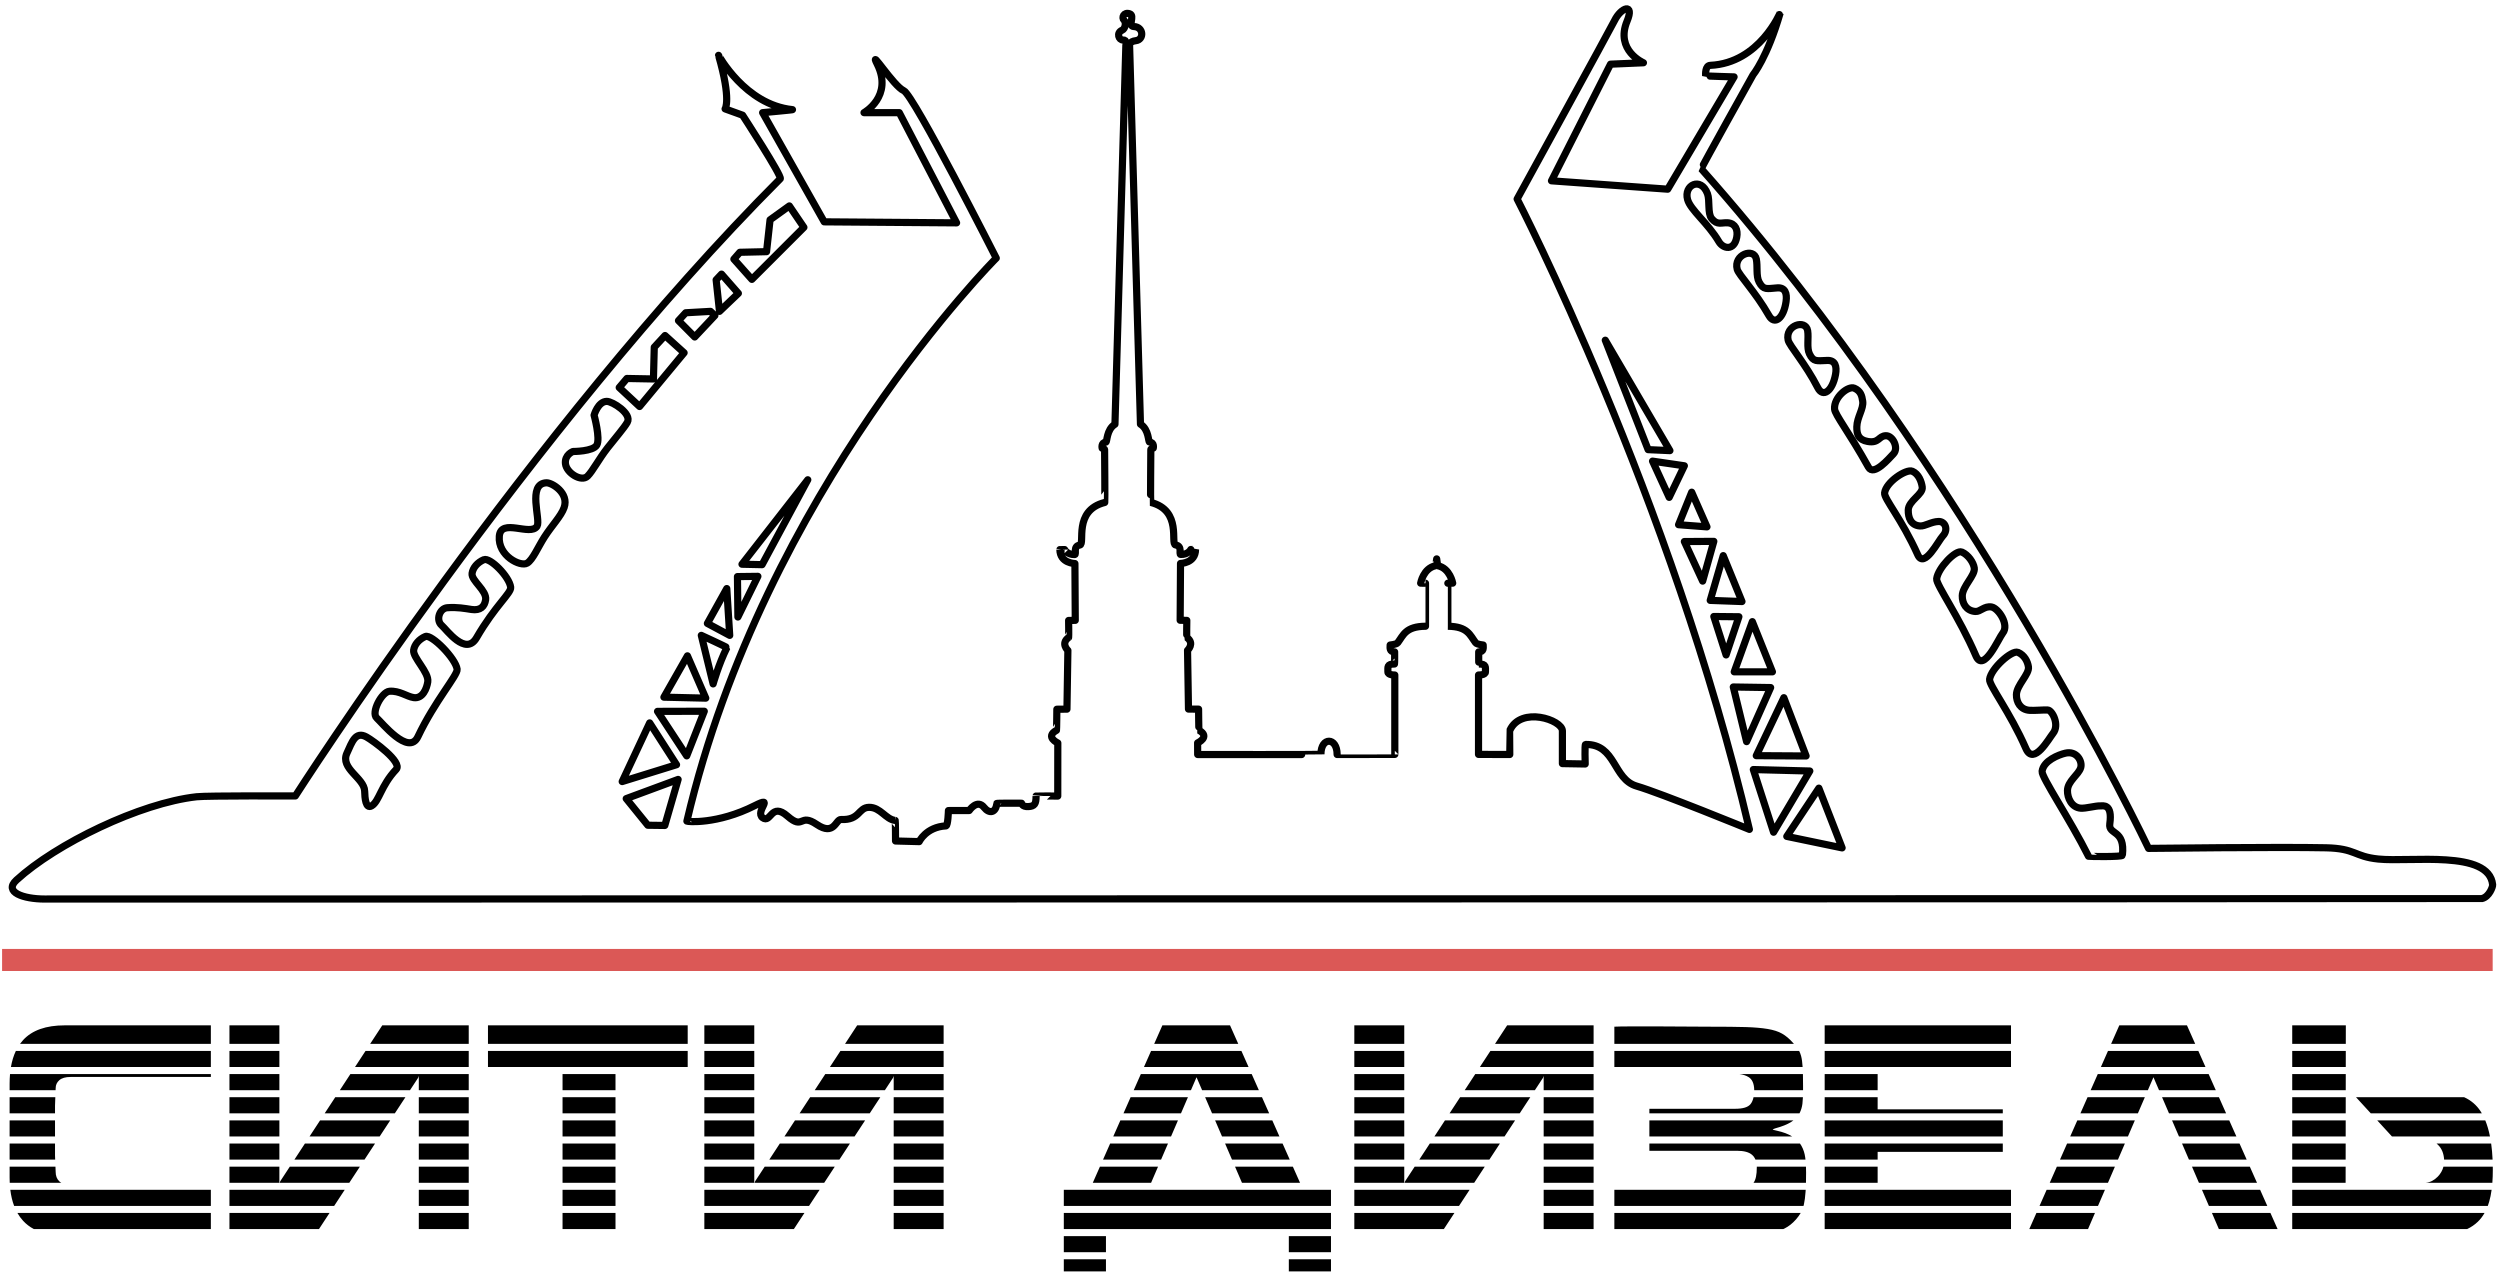
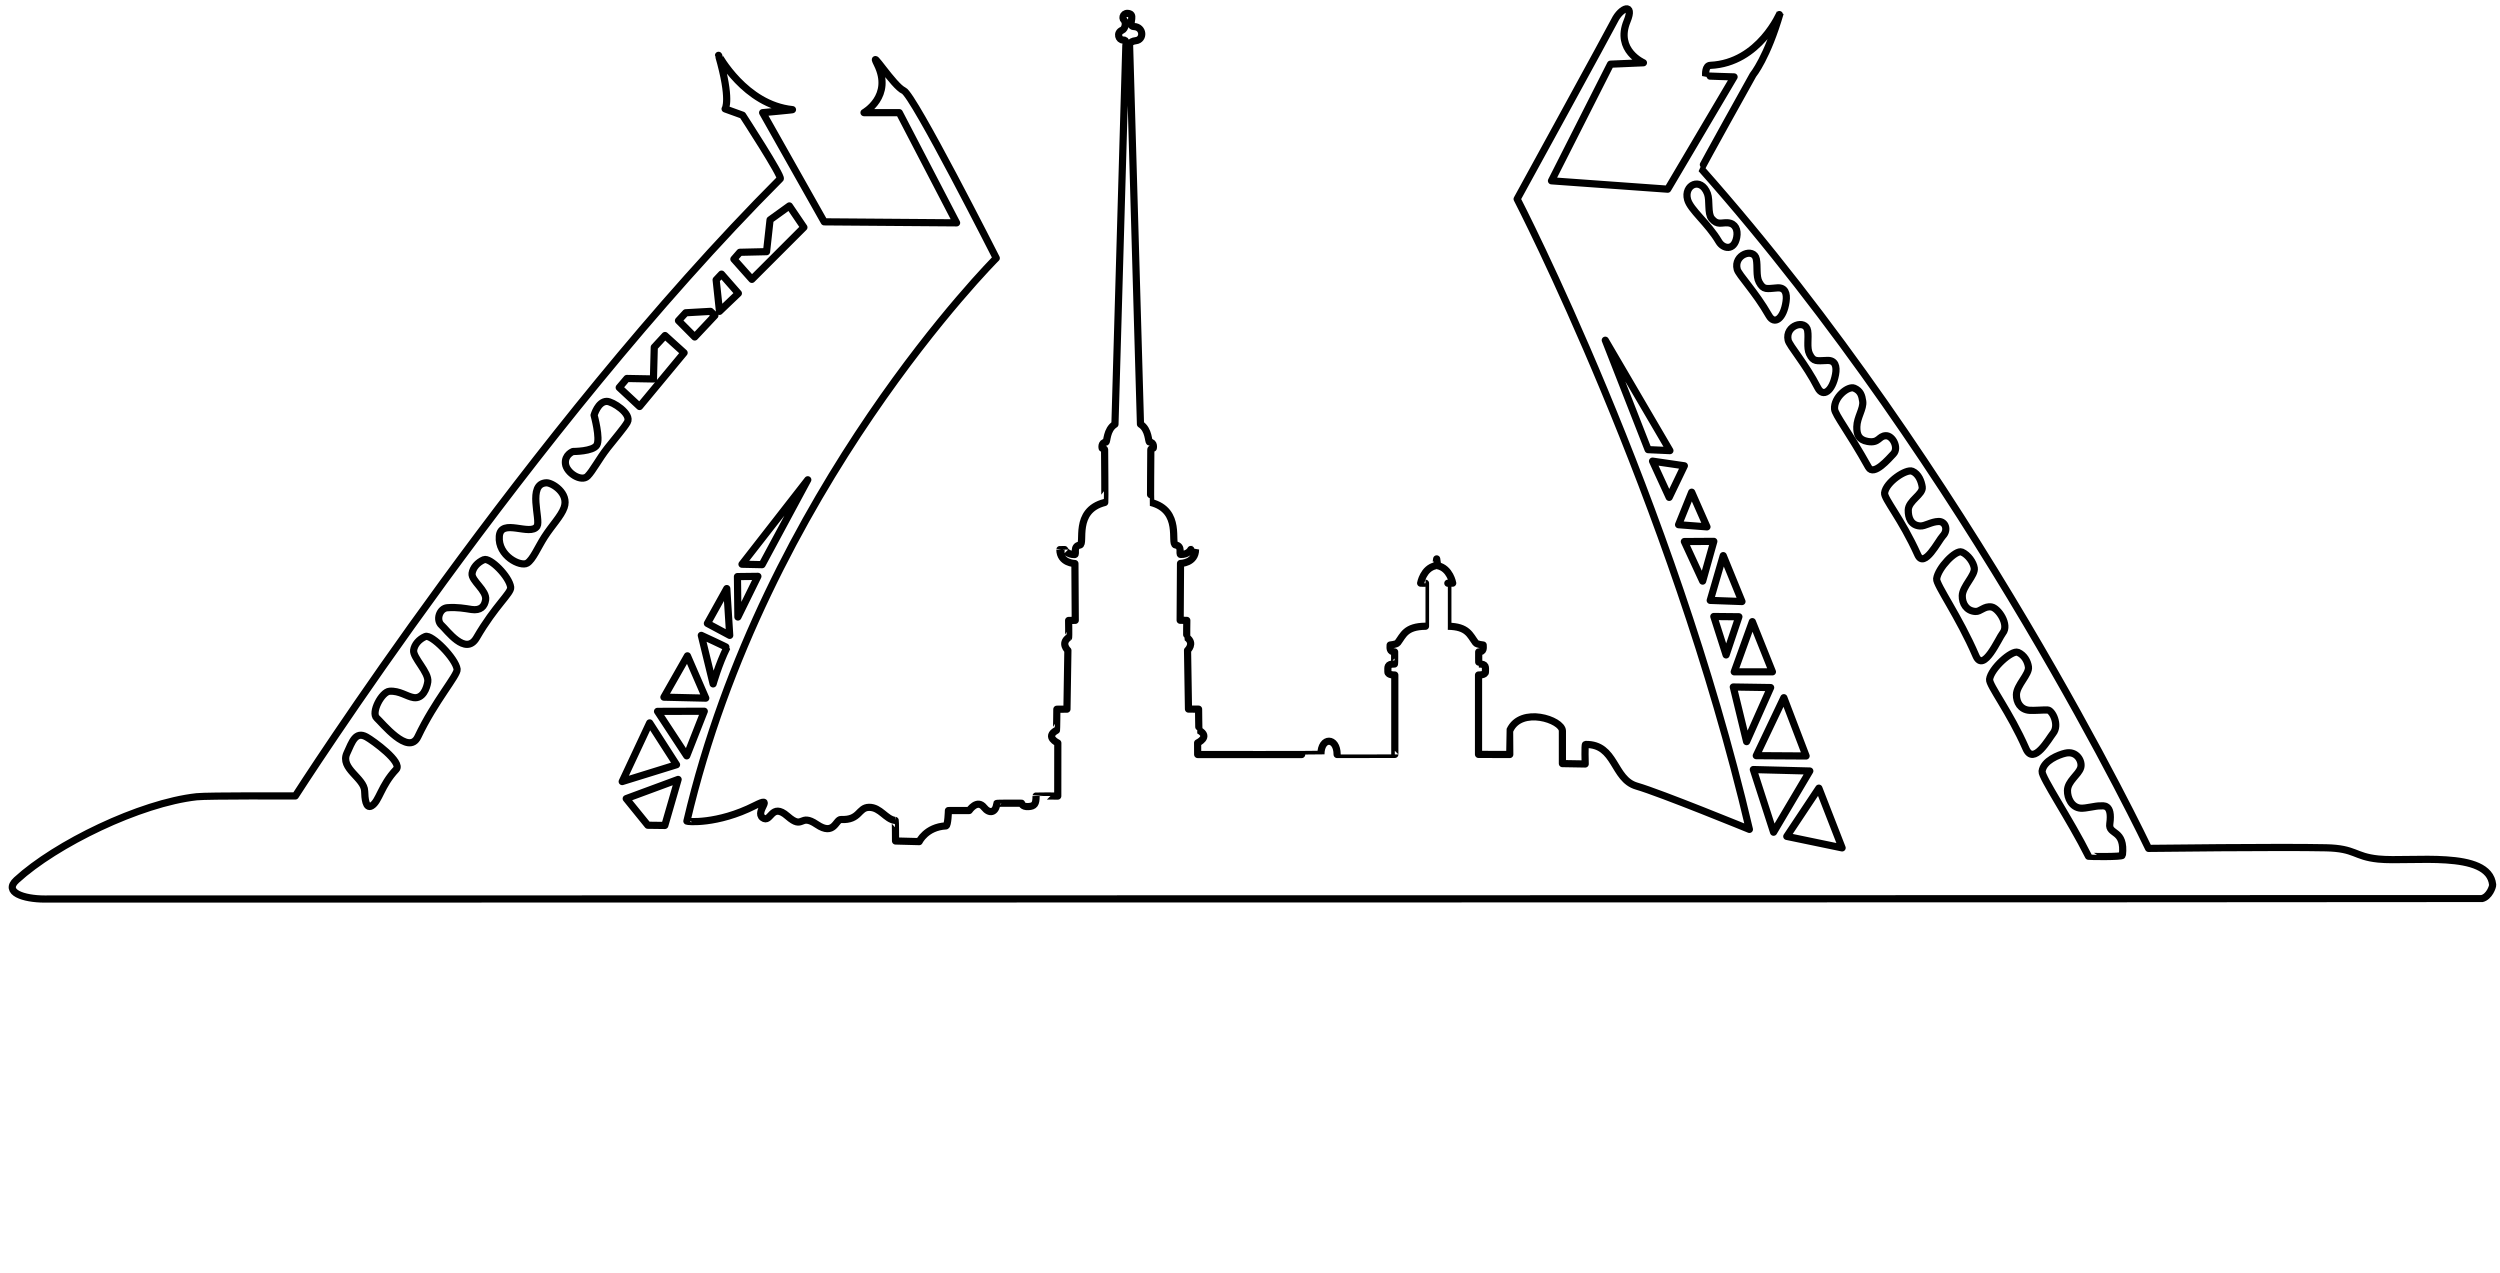
<svg xmlns="http://www.w3.org/2000/svg" width="324" height="165" viewBox="0 0 324 165" fill="none">
-   <path d="M0.27 125.838V122.984H323.051V125.839H161.658L0.27 125.838Z" fill="#DB5856" />
  <path fill-rule="evenodd" clip-rule="evenodd" d="M323.047 114.663C323.073 114.913 322.606 116.236 321.659 116.453C321.53 116.482 7.38 116.514 5.782 116.514C3.053 116.514 0.421 115.629 2.136 114.056C7.227 109.383 18.146 104.068 25.491 103.259C26.901 103.104 38.275 103.155 38.275 103.155C38.275 103.155 68.597 55.772 101.121 23.169C101.413 22.876 96.239 14.931 96.239 14.931L93.974 14.111C93.974 14.111 94.805 13.005 93.123 7.171C93.102 7.099 96.55 13.584 102.705 14.209C102.913 14.23 98.836 14.599 98.836 14.599L106.819 28.75L123.974 28.882L116.547 14.599H111.977C111.977 14.599 115.768 12.485 113.691 8.314C112.528 5.979 115.85 11.212 117.118 11.742C118.387 12.272 129.116 33.453 129.116 33.453C129.116 33.453 99.097 63.433 89.022 106.418C89.004 106.494 92.941 106.877 97.819 104.41C100.521 103.044 97.766 105.185 98.845 105.979C99.924 106.772 99.928 103.904 102.059 105.773C104.192 107.64 103.582 105.305 105.856 106.848C108.131 108.392 108.306 106.171 109.003 106.206C111.449 106.328 111.224 104.648 112.629 104.63C114.104 104.612 114.793 106.196 116.019 106.33C116.056 106.334 116.062 108.992 116.062 108.992L119.127 109.073C119.127 109.073 120.011 107.18 122.597 107.034C122.86 107.019 122.917 105.049 122.917 105.049L125.612 105.042C125.612 105.042 126.639 103.508 127.537 104.644C128.217 105.505 129.075 105.338 129.184 104.128C129.188 104.075 132.394 104.098 132.394 104.098C132.394 104.098 132.46 104.583 133.283 104.533C134.082 104.485 134.279 104.201 134.274 103.167C134.274 103.145 137.085 103.171 137.085 103.171L137.092 96.291C137.092 96.291 135.394 95.501 136.917 94.652C136.947 94.636 136.968 91.916 136.968 91.916L138.277 91.906L138.398 84.294C138.398 84.294 137.426 83.393 138.491 82.621C138.526 82.596 138.493 80.413 138.493 80.413L139.354 80.397L139.309 73.035C139.309 73.035 137.362 73.001 137.362 71.226C137.362 71.216 137.973 71.224 137.973 71.224C137.973 71.224 138.286 71.898 139.282 71.87C139.542 71.862 139.024 70.771 139.938 70.643C140.675 70.54 139.044 66.163 143.174 65.12C143.218 65.109 143.156 58.757 143.156 58.28C143.156 58.13 142.839 58.085 142.839 58.085C142.839 58.085 142.666 57.352 143.317 57.301C143.502 57.287 143.381 55.683 144.498 54.982L145.911 5.867C145.911 5.867 146.095 5.138 145.545 5.18C145.005 5.222 144.64 4.252 145.421 3.919C145.826 3.747 145.992 2.917 145.67 2.616C145.347 2.314 145.608 1.512 146.42 1.792C147.112 2.031 146.109 3.412 146.953 3.441C148.225 3.485 148.299 5.145 147.203 5.272C146.351 5.371 146.393 5.857 146.393 5.857L147.805 54.972C148.922 55.673 148.801 57.277 148.986 57.291C149.637 57.342 149.464 58.075 149.464 58.075C149.464 58.075 149.147 58.12 149.147 58.27C149.147 58.746 149.086 65.099 149.13 65.11C153.259 66.153 151.628 70.53 152.365 70.633C153.279 70.761 152.762 71.852 153.022 71.859C154.017 71.887 154.33 71.214 154.33 71.214C154.33 71.214 154.941 71.206 154.941 71.217C154.941 72.991 152.995 73.025 152.995 73.025L152.949 80.386L153.81 80.403C153.81 80.403 153.777 82.586 153.812 82.611C154.877 83.383 153.905 84.284 153.905 84.284L154.027 91.896L155.336 91.906C155.336 91.906 155.357 94.626 155.386 94.642C156.909 95.49 155.211 96.28 155.211 96.28L155.219 97.784C155.219 97.784 171.19 97.813 171.19 97.763C171.19 95.482 173.291 95.502 173.291 97.782C173.291 97.788 180.768 97.77 180.768 97.77L180.765 87.482C180.765 87.482 179.864 87.51 179.871 87.083C179.882 86.442 179.721 86.055 180.724 86.055C180.756 86.055 180.744 84.488 180.744 84.488C180.067 84.485 180.152 83.983 180.165 83.595C180.165 83.595 180.976 83.521 181.14 83.303C181.885 82.313 182.161 81.19 184.744 81.161C184.756 81.161 184.744 75.587 184.744 75.587L184.116 75.577C184.116 75.577 184.456 73.645 186.055 73.315C186.073 73.311 186.194 72.438 186.194 72.438V72.433C186.194 72.433 186.311 73.311 186.329 73.315C187.929 73.645 188.269 75.577 188.269 75.577L187.64 75.587C187.64 75.587 187.628 81.161 187.64 81.161C190.223 81.19 190.5 82.313 191.245 83.303C191.409 83.521 192.22 83.595 192.22 83.595C192.232 83.983 192.317 84.485 191.641 84.488C191.641 84.488 191.628 86.055 191.66 86.055C192.663 86.055 192.503 86.442 192.513 87.083C192.521 87.51 191.618 87.482 191.618 87.482L191.616 97.77L195.665 97.782C195.665 97.782 195.673 94.663 195.685 94.637C197.126 91.51 202.459 93.284 202.487 94.718C202.487 94.771 202.487 98.962 202.487 98.962L205.441 99.013C205.441 99.013 205.365 96.484 205.486 96.482C209.447 96.42 209.023 100.986 212.109 101.879C215.196 102.772 226.722 107.489 226.722 107.489C216.646 64.504 196.621 25.791 196.621 25.791C196.621 25.791 208.789 3.596 209.248 2.659C210.094 0.934 211.868 0.334 210.869 2.743C209.299 6.528 212.989 8.134 212.989 8.134L208.723 8.317L201.072 23.433L216.137 24.518L224.737 9.966C224.737 9.966 221.051 9.86 221.049 9.826C221.036 9.555 221 8.499 221.651 8.47C228.048 8.178 230.745 1.56 230.727 1.625C229.044 7.459 227.188 9.709 227.188 9.709C227.188 9.709 220.432 21.818 220.486 21.878C255.227 61.023 278.453 109.952 278.453 109.952C278.453 109.952 295.556 109.744 301.451 109.874C305.305 109.959 305.083 111.009 308.231 111.332C312.429 111.761 322.57 110.094 323.047 114.663ZM267.67 97.611C266.829 97.807 264.831 98.572 264.655 99.97C264.562 100.716 268.272 106.188 270.667 110.969C270.689 111.013 275.036 111.069 275.062 110.847C275.449 107.443 273.22 108.244 273.428 106.778C273.813 104.075 272.503 104.457 272.184 104.445C271.596 104.42 270.334 104.786 269.677 104.742C268.489 104.661 267.925 103.425 267.944 102.455C267.968 101.228 269.385 100.411 269.659 99.492C269.904 98.671 269.155 97.264 267.67 97.611ZM235.724 102.145L231.568 108.396L238.738 109.886L235.724 102.145ZM227.231 99.734L234.55 99.924L229.855 107.856L227.231 99.734ZM81.159 103.502L87.885 101.014L86.159 106.979L83.956 106.951L81.159 103.502ZM51.344 99.716C49.351 101.831 49.156 103.84 48.168 104.435C47.396 104.9 47.28 103.412 47.26 102.532C47.22 100.827 44.042 99.612 44.959 97.614C45.633 96.147 46.07 94.719 47.498 95.513C48.344 95.983 52.222 98.785 51.344 99.716ZM87.68 99.107L84.197 93.688L80.637 101.29L87.68 99.107ZM231.186 90.421L227.612 97.934L234.069 97.974L231.186 90.421ZM85.216 92.194L91.274 92.177L89 97.96L85.216 92.194ZM261.531 84.545C260.737 84.205 258.026 86.649 257.85 88.047C257.756 88.793 260.489 92.282 262.561 97.015C263.563 99.305 265.554 95.685 266.067 95.053C266.954 93.959 265.979 92.038 265.379 92.014C264.791 91.99 263.687 92.102 263.03 92.057C261.843 91.976 261.31 90.995 261.329 90.024C261.353 88.797 263.022 87.376 262.886 86.428C262.781 85.701 262.349 84.897 261.531 84.545ZM55.125 82.491C55.918 82.151 59.068 85.342 59.244 86.74C59.338 87.487 56.356 90.852 54.159 95.481C52.954 98.022 49.474 93.621 48.834 93.064C48.043 92.374 49.472 89.659 50.48 89.586C51.78 89.492 52.724 90.276 53.609 90.409C54.786 90.588 55.313 89.217 55.44 88.361C55.621 87.146 53.471 85.209 53.608 84.26C53.712 83.533 54.306 82.843 55.125 82.491ZM224.635 89.034L229.475 89.109L226.358 96.114L224.635 89.034ZM89.091 84.997L91.467 90.479L86.044 90.353L89.091 84.997ZM90.889 82.344C90.889 82.344 94.231 83.881 94.208 83.928C93.136 86.09 92.421 88.634 92.421 88.634L90.889 82.344ZM227.104 80.565L224.757 87.069H229.706L227.104 80.565ZM254.258 71.546C253.464 71.205 251.165 73.617 250.99 75.015C250.896 75.762 253.882 79.885 256.081 84.999C257.069 87.295 259.042 82.686 259.555 82.053C260.442 80.96 258.981 78.817 258.106 78.665C257.16 78.502 256.668 79.293 256.011 79.248C254.823 79.167 254.291 78.186 254.31 77.215C254.334 75.987 256.002 74.567 255.866 73.618C255.762 72.892 255.076 71.897 254.258 71.546ZM222.111 79.899L225.36 79.931L223.702 84.879L222.111 79.899ZM62.7 72.538C63.493 72.197 66.008 74.714 66.184 76.112C66.278 76.859 64.191 78.463 61.758 82.655C60.345 85.088 57.881 81.605 57.242 81.048C56.45 80.357 56.967 78.833 57.975 78.76C59.276 78.666 60.219 78.854 61.105 78.988C62.282 79.166 62.808 78.589 62.936 77.732C63.116 76.517 61.046 75.255 61.182 74.306C61.286 73.58 61.881 72.889 62.7 72.538ZM94.571 82.344L94.19 76.278L91.678 80.796L94.571 82.344ZM98.222 74.694L95.574 74.726L95.632 79.964L98.222 74.694ZM223.331 72.01L221.645 77.81L225.76 77.959L223.331 72.01ZM218.293 70.185L222.111 70.16L220.664 75.312L218.293 70.185ZM104.689 62.179L96.162 73.124L98.767 73.18L104.689 62.179ZM68.319 72.984C69.052 72.542 69.725 70.903 70.57 69.587C71.538 68.077 72.717 66.898 73.112 65.774C73.766 63.911 71.548 62.541 70.811 62.571C68.291 62.672 70.113 67.372 69.603 68.197C68.772 69.544 64.907 67.077 64.71 69.498C64.503 72.044 67.466 73.499 68.319 72.984ZM247.842 61.073C247.049 60.733 244.419 62.485 244.244 63.883C244.15 64.629 246.405 67.167 248.548 71.912C249.384 73.762 251.23 70.035 251.795 69.448C252.529 68.685 252.134 67.557 251.234 67.584C250.274 67.612 249.491 68.211 248.833 68.166C247.646 68.085 247.291 67.079 247.31 66.108C247.334 64.881 249.257 64.069 249.121 63.12C249.016 62.394 248.66 61.425 247.842 61.073ZM219.243 63.789L217.542 68.002L221.223 68.281L219.243 63.789ZM214.168 59.764L218.293 60.367L216.326 64.46L214.168 59.764ZM76.151 61.71C76.836 61.019 77.601 59.511 78.732 58.058C79.738 56.768 80.875 55.479 81.299 54.734C81.929 53.623 79.369 52.005 78.632 52.018C77.493 52.038 76.994 53.805 76.994 53.805C76.994 53.805 77.829 56.845 77.344 57.684C76.858 58.524 74.258 58.514 74.258 58.514C74.258 58.514 73.15 58.932 73.283 60.101C73.419 61.3 75.358 62.509 76.151 61.71ZM240.319 50.308C239.525 49.968 237.65 51.482 237.76 53.007C237.814 53.757 239.621 56.002 242.155 60.55C242.832 61.766 244.817 59.416 245.382 58.829C246.116 58.066 245.309 56.443 244.408 56.469C243.449 56.497 243.554 57.478 242.04 57.211C240.868 57.004 240.624 56.282 240.644 55.311C240.668 54.084 241.543 52.955 241.407 52.006C241.303 51.28 241.137 50.66 240.319 50.308ZM208.045 44.092L216.421 58.4L213.597 58.273L208.045 44.092ZM82.888 52.683L88.659 45.723L86.187 43.485L84.793 44.998L84.686 49.114L81.247 49.05L80.25 50.224L82.888 52.683ZM234.272 42.86C234.024 41.327 231.32 42.154 231.742 44.081C231.903 44.816 233.969 47.099 235.591 50.26C236.255 51.554 237.471 50.727 237.883 48.539C238.083 47.469 237.836 46.684 236.845 46.712C235.44 46.753 235.035 46.95 234.509 45.865C234.122 45.068 234.424 43.806 234.272 42.86ZM92.648 40.892L92.082 40.353L88.867 40.535L87.931 41.554L90.036 43.673L92.648 40.892ZM227.617 33.572C227.303 32.052 224.637 32.996 225.143 34.903C225.336 35.631 227.5 37.821 229.259 40.908C229.979 42.171 231.158 41.292 231.472 39.088C231.627 38.011 231.345 37.237 230.355 37.309C228.954 37.41 228.559 37.626 227.985 36.565C227.563 35.785 227.811 34.511 227.617 33.572ZM93.246 40.353L95.692 38.017L93.509 35.527L92.812 36.27L93.246 40.353ZM97.444 36.206L104.185 29.465L102.3 26.688L99.799 28.49L99.344 32.616L95.884 32.697L95.111 33.584L97.444 36.206ZM221.286 25.099C220.444 22.869 218.184 23.959 218.71 25.861C219.086 27.218 221.335 28.894 222.765 31.318C223.314 32.248 224.741 32.562 225.079 30.757C225.259 29.802 224.912 28.95 223.923 28.876C223.111 28.815 222.573 29.233 221.837 28.335C221.275 27.65 221.624 25.996 221.286 25.099Z" stroke="black" stroke-width="0.931" stroke-miterlimit="1.5" stroke-linecap="round" stroke-linejoin="round" />
-   <path d="M172.495 163.2H167.032V164.771H172.495V163.2ZM143.332 163.2H137.87V164.771H143.332V163.2ZM143.332 162.287H137.87V160.2H143.332V162.287ZM172.495 162.287H167.032V160.2H172.495V162.287ZM2.257 157.2C2.47 157.575 2.716 157.915 2.997 158.22C3.39 158.648 3.854 159.003 4.389 159.287H27.327V157.2H2.257ZM41.34 159.287H29.736V157.2H42.708L41.34 159.287ZM60.748 159.287H54.277V157.2H60.748V159.287ZM79.769 159.287H72.906V157.2H79.769V159.287ZM102.886 159.287H91.283V157.2H104.254L102.886 159.287ZM122.294 159.287H115.823V157.2H122.294V159.287ZM172.495 159.287H137.87V157.2H172.495V159.287ZM187.124 159.287H175.52V157.2H188.492L187.124 159.287ZM206.531 159.287H200.06V157.2H206.531V159.287ZM233.371 157.2H209.22V159.287H231.115C231.172 159.262 231.228 159.235 231.282 159.208C231.814 158.942 232.304 158.555 232.752 158.047C233.01 157.75 233.215 157.468 233.371 157.2ZM260.626 159.287H236.478V157.2H260.626V159.287ZM270.608 159.287H262.996L263.918 157.2H271.507L270.608 159.287ZM295.176 159.287H287.566L286.667 157.2H294.247L295.176 159.287ZM321.998 157.2H297.072V159.287H319.742C320.266 159.036 320.726 158.721 321.122 158.342C321.458 158.019 321.751 157.639 321.998 157.2ZM1.337 154.2C1.43 154.969 1.594 155.665 1.83 156.287H27.327V154.2H1.337ZM43.307 156.287H29.736V154.2H44.674L43.307 156.287ZM60.748 156.287H54.277V154.2H60.748V156.287ZM79.769 156.287H72.906V154.2H79.769V156.287ZM104.853 156.287H91.283V154.2H106.221L104.853 156.287ZM122.294 156.287H115.823V154.2H122.294V156.287ZM172.495 156.287H137.87V154.2H172.495V156.287ZM189.09 156.287H175.52V154.2H190.458L189.09 156.287ZM206.531 156.287H200.06V154.2H206.531V156.287ZM234.017 154.2H209.22V156.287H233.736C233.755 156.217 233.773 156.145 233.789 156.072C233.882 155.656 233.952 155.124 233.999 154.477C234.005 154.388 234.011 154.296 234.017 154.2ZM260.626 156.287H236.478V154.2H260.626V156.287ZM271.9 156.287H264.322L265.244 154.2H272.8L271.9 156.287ZM293.841 156.287H286.274L285.375 154.2H292.912L293.841 156.287ZM322.914 154.2H297.072V156.287H322.418C322.481 156.118 322.539 155.942 322.592 155.76C322.729 155.293 322.836 154.773 322.914 154.2ZM7.187 151.2H1.246V152.606C1.246 152.838 1.251 153.065 1.262 153.287H7.939C7.84 153.231 7.752 153.166 7.676 153.091C7.367 152.791 7.214 152.386 7.214 151.878L7.187 151.2ZM36.207 153.287H29.736V151.2H36.207V153.287ZM37.557 151.2H46.64L45.272 153.287H36.256L36.32 153.091L37.557 151.2ZM60.748 153.287H54.277V151.2H60.748V153.287ZM79.769 153.287H72.906V151.2H79.769V153.287ZM97.754 153.287H91.283V151.2H97.754V153.287ZM99.104 151.2H108.186L106.819 153.287H97.803L97.866 153.091L99.104 151.2ZM122.294 153.287H115.823V151.2H122.294V153.287ZM149.183 153.287H141.627L142.549 151.2H150.081L149.183 153.287ZM168.484 153.287H160.958L160.06 151.2H167.556L168.484 153.287ZM181.992 153.287H175.52V151.2H181.992V153.287ZM183.341 151.2H192.425L191.057 153.287H182.04L182.103 153.091L183.341 151.2ZM206.531 153.287H200.06V151.2H206.531V153.287ZM234.054 151.2H227.681C227.682 151.229 227.682 151.259 227.682 151.289C227.682 152.256 227.54 152.922 227.257 153.287H234.053C234.064 152.893 234.069 152.457 234.069 151.982C234.069 151.708 234.064 151.447 234.054 151.2ZM243.342 153.287H236.478V151.2H243.342V153.287ZM273.193 153.287H265.647L266.569 151.2H274.092L273.193 153.287ZM292.506 153.287H284.981L284.082 151.2H291.578L292.506 153.287ZM303.992 153.287H297.072V151.2H303.995L303.992 153.287ZM323.066 151.2H316.671C316.544 151.692 316.295 152.126 315.925 152.502C315.466 152.969 314.955 153.231 314.395 153.287H323.009C323.05 152.773 323.069 152.222 323.069 151.635C323.069 151.489 323.068 151.344 323.066 151.2ZM7.13 149.729L7.151 150.287H1.246V148.2H7.13V149.729ZM36.207 150.287H29.736V148.2H36.207V150.287ZM47.239 150.287H38.155L39.52 148.2H48.607L47.239 150.287ZM60.748 150.287H54.277V148.2H60.748V150.287ZM79.769 150.287H72.906V148.2H79.769V150.287ZM97.754 150.287H91.283V148.2H97.754V150.287ZM108.785 150.287H99.701L101.066 148.2H110.153L108.785 150.287ZM122.294 150.287H115.823V148.2H122.294V150.287ZM150.474 150.287H142.953L143.875 148.2H151.373L150.474 150.287ZM167.15 150.287H159.667L158.769 148.2H166.222L167.15 150.287ZM181.992 150.287H175.52V148.2H181.992V150.287ZM193.022 150.287H183.938L185.303 148.2H194.39L193.022 150.287ZM206.531 150.287H200.06V148.2H206.531V150.287ZM233.275 148.2H213.759V149.14H225.105C226.02 149.14 226.678 149.319 227.079 149.677C227.265 149.842 227.407 150.046 227.507 150.287H233.99C233.98 150.191 233.969 150.097 233.957 150.006C233.882 149.452 233.719 148.949 233.467 148.499C233.41 148.396 233.346 148.297 233.275 148.2ZM259.562 148.2H236.478V150.287H243.342V149.278H259.562V148.2ZM274.486 150.287H266.973L267.895 148.2H275.385L274.486 150.287ZM291.171 150.287H283.688L282.789 148.2H290.243L291.171 150.287ZM303.996 150.287H297.072V148.2H303.999L303.996 150.287ZM322.854 148.2H315.774C315.835 148.25 315.894 148.304 315.953 148.36C316.441 148.829 316.71 149.471 316.758 150.287H323.04C323.006 149.542 322.944 148.847 322.854 148.2ZM7.13 147.287H1.246V145.2H7.13V147.287ZM36.207 147.287H29.736V145.2H36.207V147.287ZM49.205 147.287H40.117L41.483 145.2H50.573L49.205 147.287ZM60.748 147.287H54.277V145.2H60.748V147.287ZM79.769 147.287H72.906V145.2H79.769V147.287ZM97.754 147.287H91.283V145.2H97.754V147.287ZM110.751 147.287H101.664L103.03 145.2H112.12L110.751 147.287ZM122.294 147.287H115.823V145.2H122.294V147.287ZM151.766 147.287H144.278L145.201 145.2H152.664L151.766 147.287ZM165.816 147.287H158.375L157.477 145.2H164.888L165.816 147.287ZM181.992 147.287H175.52V145.2H181.992V147.287ZM194.989 147.287H185.902L187.267 145.2H196.357L194.989 147.287ZM206.531 147.287H200.06V145.2H206.531V147.287ZM232.431 145.2H213.759V147.287H232.266C231.759 146.968 231.1 146.719 230.287 146.54C229.932 146.471 229.754 146.413 229.754 146.367C229.754 146.344 229.774 146.333 229.811 146.333L230.091 146.229C230.95 145.997 231.627 145.726 232.122 145.414C232.232 145.345 232.334 145.274 232.431 145.2ZM259.562 147.287H236.478V145.2H259.562V147.287ZM275.779 147.287H268.298L269.22 145.2H276.678L275.779 147.287ZM289.837 147.287H282.396L281.496 145.2H288.908L289.837 147.287ZM304 147.287H297.072V145.2H304.003L304 147.287ZM322.091 145.2H308.087L309.999 147.287H322.701C322.546 146.508 322.343 145.812 322.091 145.2ZM7.13 143.283V144.287H1.246V142.2H7.17L7.13 143.283ZM36.207 144.287H29.736V142.2H36.207V144.287ZM51.172 144.287H42.081L43.447 142.2H52.54L51.172 144.287ZM60.748 144.287H54.277V142.2H60.748V144.287ZM79.769 144.287H72.906V142.2H79.769V144.287ZM97.754 144.287H91.283V142.2H97.754V144.287ZM112.718 144.287H103.627L104.993 142.2H114.086L112.718 144.287ZM122.294 144.287H115.823V142.2H122.294V144.287ZM153.056 144.287H145.604L146.527 142.2H153.955L153.056 144.287ZM164.482 144.287H157.084L156.186 142.2H163.554L164.482 144.287ZM181.992 144.287H175.52V142.2H181.992V144.287ZM196.955 144.287H187.864L189.23 142.2H198.323L196.955 144.287ZM206.531 144.287H200.06V142.2H206.531V144.287ZM233.658 142.2H227.258C227.178 142.58 227.044 142.883 226.856 143.109C226.529 143.502 225.871 143.698 224.88 143.698H213.759V144.287H233.214C233.413 143.898 233.539 143.488 233.593 143.057C233.622 142.819 233.644 142.533 233.658 142.2ZM243.342 142.2H236.478V144.287H259.562V143.768H243.342V142.2ZM277.071 144.287H269.623L270.545 142.2H277.971L277.071 144.287ZM288.502 144.287H281.103L280.204 142.2H287.574L288.502 144.287ZM304.004 144.287H297.072V142.2H304.007L304.004 144.287ZM319.357 142.2H305.34L307.251 144.287H321.645C321.593 144.198 321.54 144.112 321.486 144.028C320.961 143.216 320.251 142.607 319.357 142.2ZM27.327 139.2H1.299L1.298 139.208C1.264 139.618 1.248 140.029 1.246 140.441V141.287H7.204L7.214 141.03C7.214 140.614 7.372 140.267 7.69 139.99C8.007 139.713 8.493 139.574 9.146 139.574H27.327V139.2ZM36.207 141.287H29.736V139.2H36.207V141.287ZM53.138 141.287L54.193 139.678L54.277 139.435V141.287H60.748V139.2H45.409L44.044 141.287H53.138ZM79.769 141.287H72.906V139.2H79.769V141.287ZM97.754 141.287H91.283V139.2H97.754V141.287ZM114.684 141.287L115.739 139.678L115.823 139.435V141.287H122.294V139.2H106.956L105.591 141.287H114.684ZM154.347 141.287H146.93L147.853 139.2H162.221L163.148 141.287H155.793L155.07 139.609L154.347 141.287ZM181.992 141.287H175.52V139.2H181.992V141.287ZM198.922 141.287L199.976 139.678L200.06 139.435V141.287H206.531V139.2H191.193L189.828 141.287H198.922ZM233.659 139.2H225.44C225.903 139.262 226.296 139.392 226.617 139.591C227.084 139.88 227.327 140.429 227.346 141.238L227.345 141.287H233.676V141.203V140.718C233.676 140.146 233.67 139.64 233.659 139.2ZM243.342 141.287H236.478V139.2H243.342V141.287ZM278.364 141.287H270.949L271.871 139.2H286.239L287.167 141.287H279.81L279.088 139.609L278.364 141.287ZM304.008 141.287H297.072V139.2H304.011L304.008 141.287ZM2.056 136.2C1.763 136.813 1.55 137.508 1.416 138.287H27.327V136.2H2.056ZM36.207 138.287H29.736V136.2H36.207V138.287ZM60.748 138.287H46.007L47.373 136.2H60.748V138.287ZM89.126 138.287H63.241V136.2H89.126V138.287ZM97.754 138.287H91.283V136.2H97.754V138.287ZM122.294 138.287H107.553L108.919 136.2H122.294V138.287ZM161.815 138.287H148.256L149.179 136.2H160.886L161.815 138.287ZM181.992 138.287H175.52V136.2H181.992V138.287ZM206.531 138.287H191.79L193.156 136.2H206.531V138.287ZM233.17 136.2H209.22V138.287H233.62C233.583 137.689 233.518 137.216 233.425 136.871C233.357 136.62 233.273 136.396 233.17 136.2ZM260.626 138.287H236.478V136.2H260.626V138.287ZM285.833 138.287H272.274L273.196 136.2H284.904L285.833 138.287ZM304.012 138.287H297.072V136.2H304.015L304.012 138.287ZM27.327 135.287V132.885H8.389C5.962 132.885 4.165 133.52 2.997 134.791C2.854 134.947 2.719 135.113 2.593 135.287H27.327ZM36.207 135.287V132.885H29.736V135.287H36.207ZM60.748 135.287V132.885H49.542L47.97 135.287H60.748ZM89.126 135.287V132.885H63.241V135.287H89.126ZM97.754 135.287V132.885H91.283V135.287H97.754ZM122.294 135.287V132.885H111.088L109.517 135.287H122.294ZM160.48 135.287L159.412 132.885H150.644L149.582 135.287H160.48ZM181.992 135.287V132.885H175.52V135.287H181.992ZM206.531 135.287V132.885H195.325L193.754 135.287H206.531ZM209.22 135.287H232.496C232.453 135.238 232.408 135.189 232.36 135.138C231.912 134.629 231.445 134.237 230.959 133.959C230.474 133.682 229.849 133.48 229.083 133.353C228.317 133.226 227.383 133.145 226.282 133.11C225.179 133.076 223.489 133.058 221.211 133.058C220.426 133.058 218.437 133.047 215.244 133.024H211.154C210.369 133.024 209.726 133.035 209.22 133.058V135.287ZM260.626 135.287V132.885H236.478V135.287H260.626ZM284.498 135.287L283.43 132.885H274.661L273.6 135.287H284.498ZM304.016 135.287L304.02 132.885H297.072V135.287H304.016Z" fill="black" />
</svg>